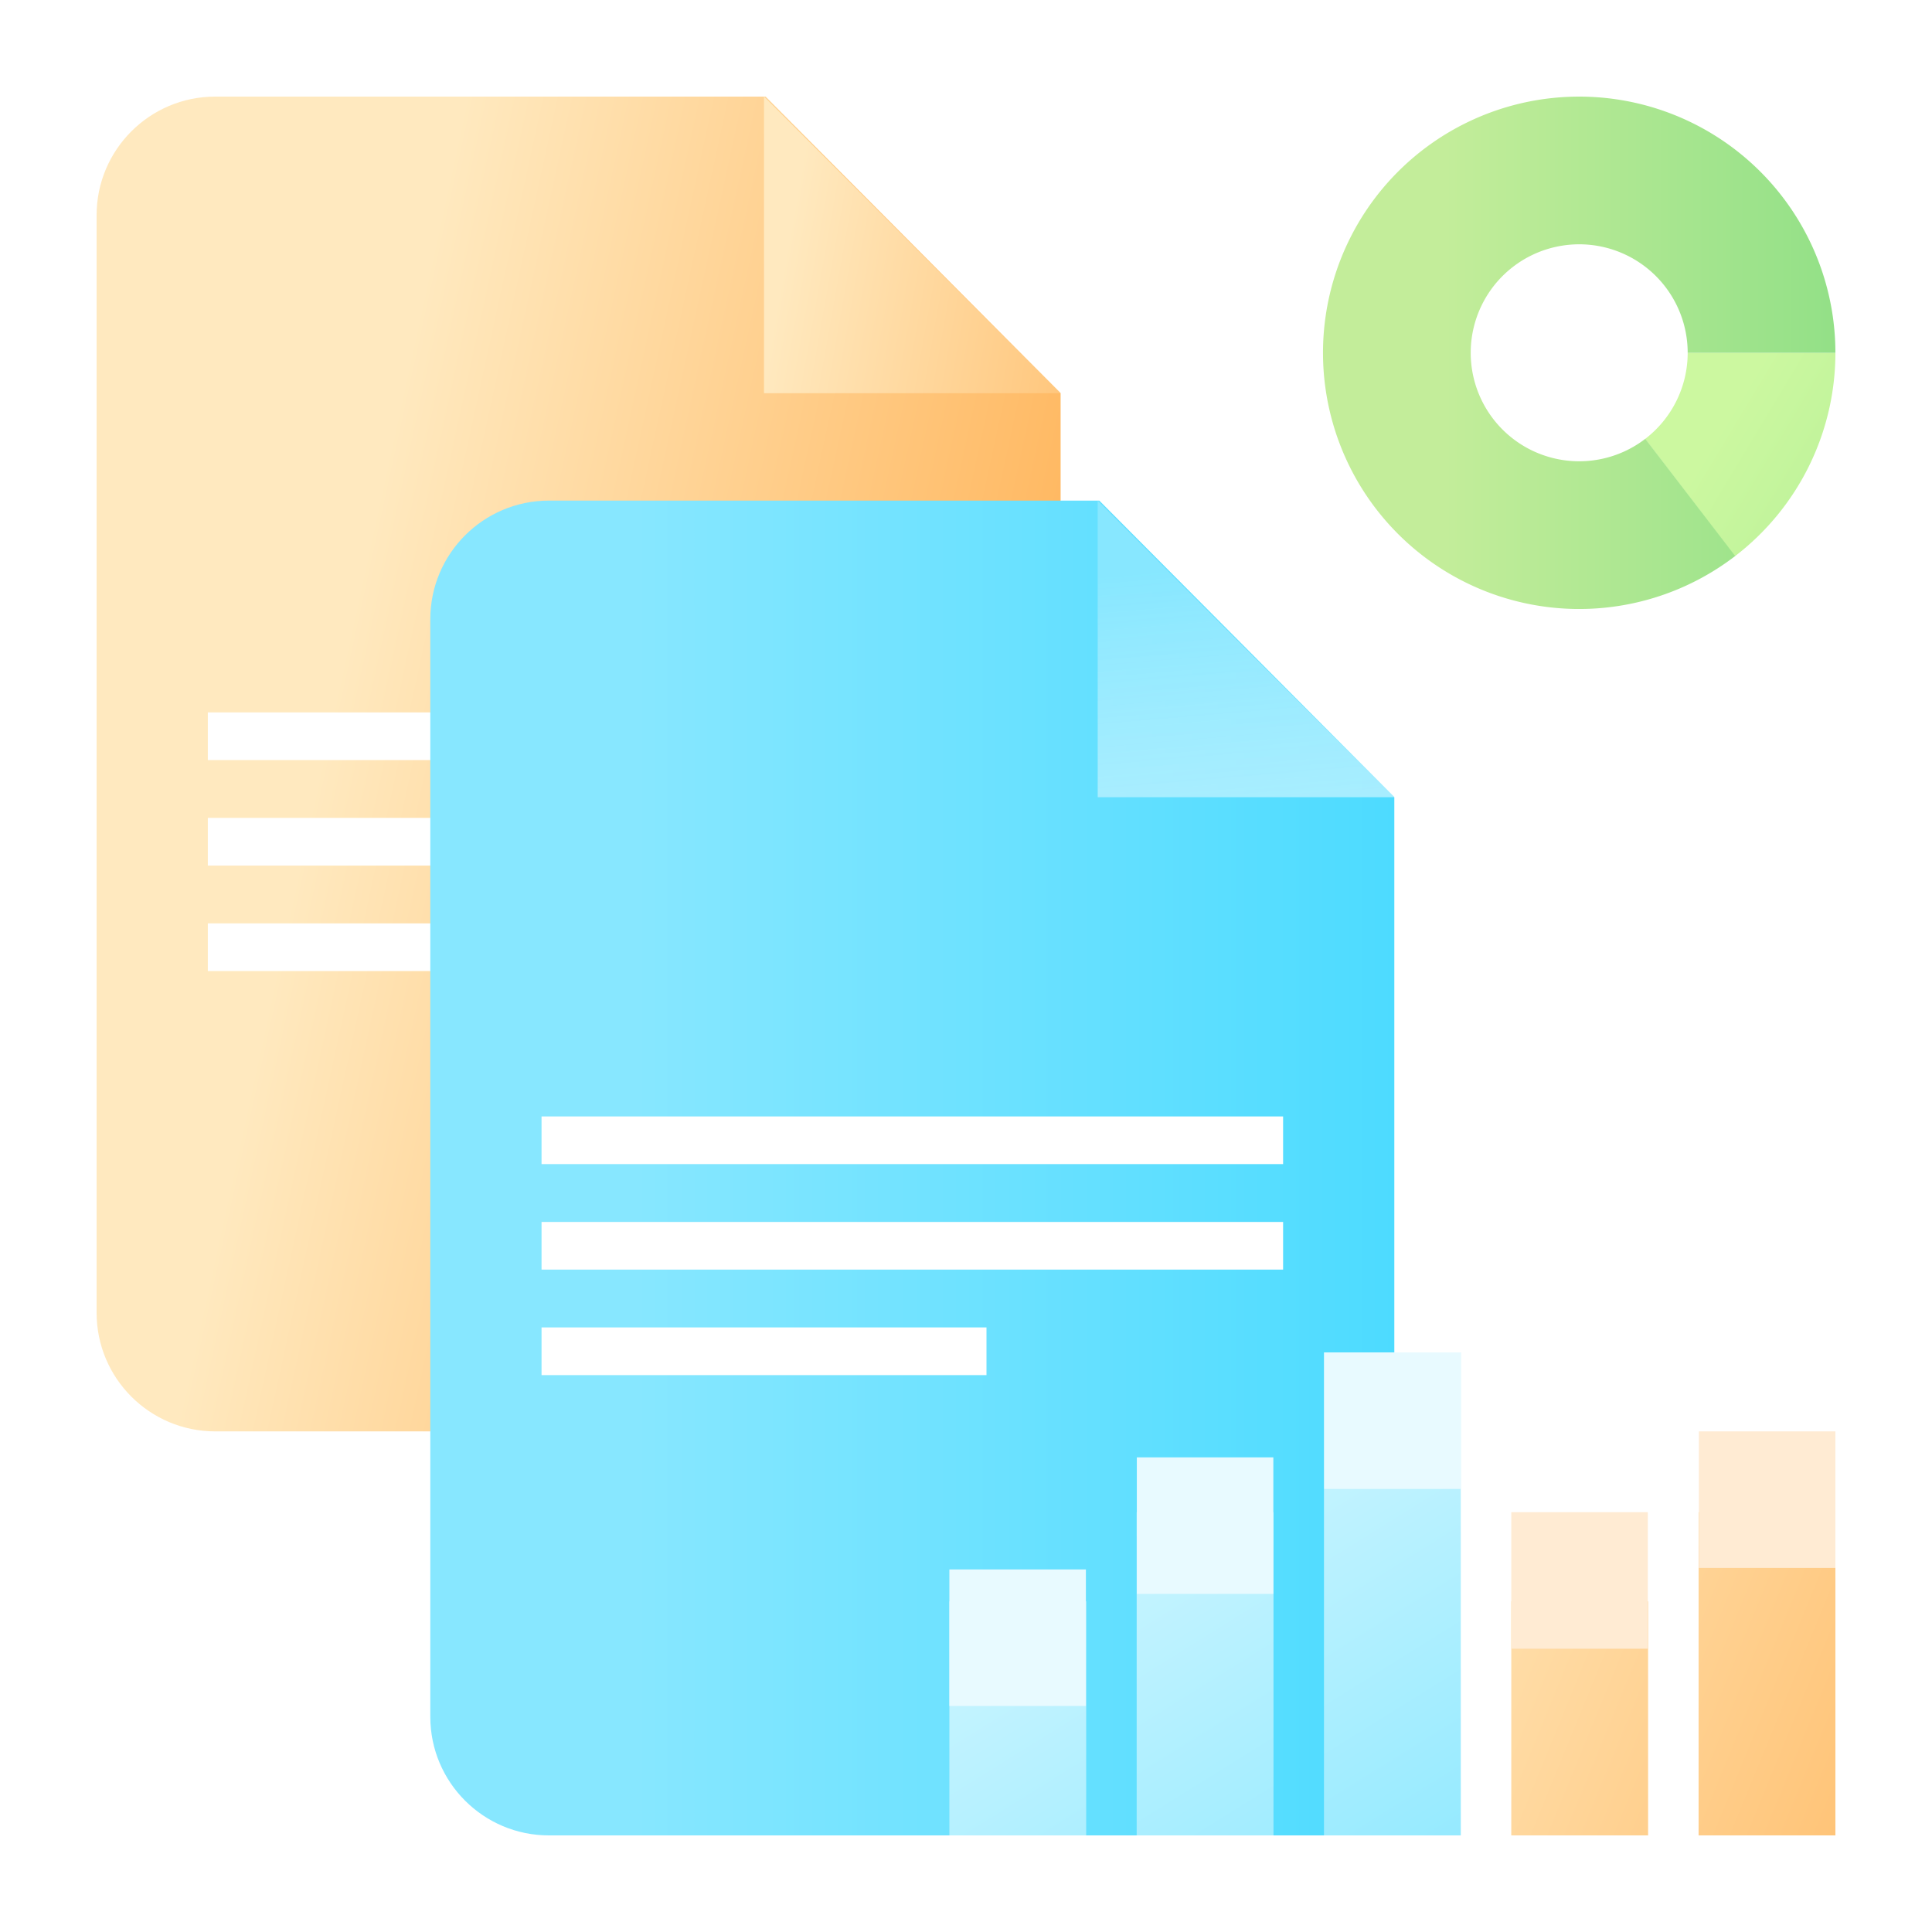
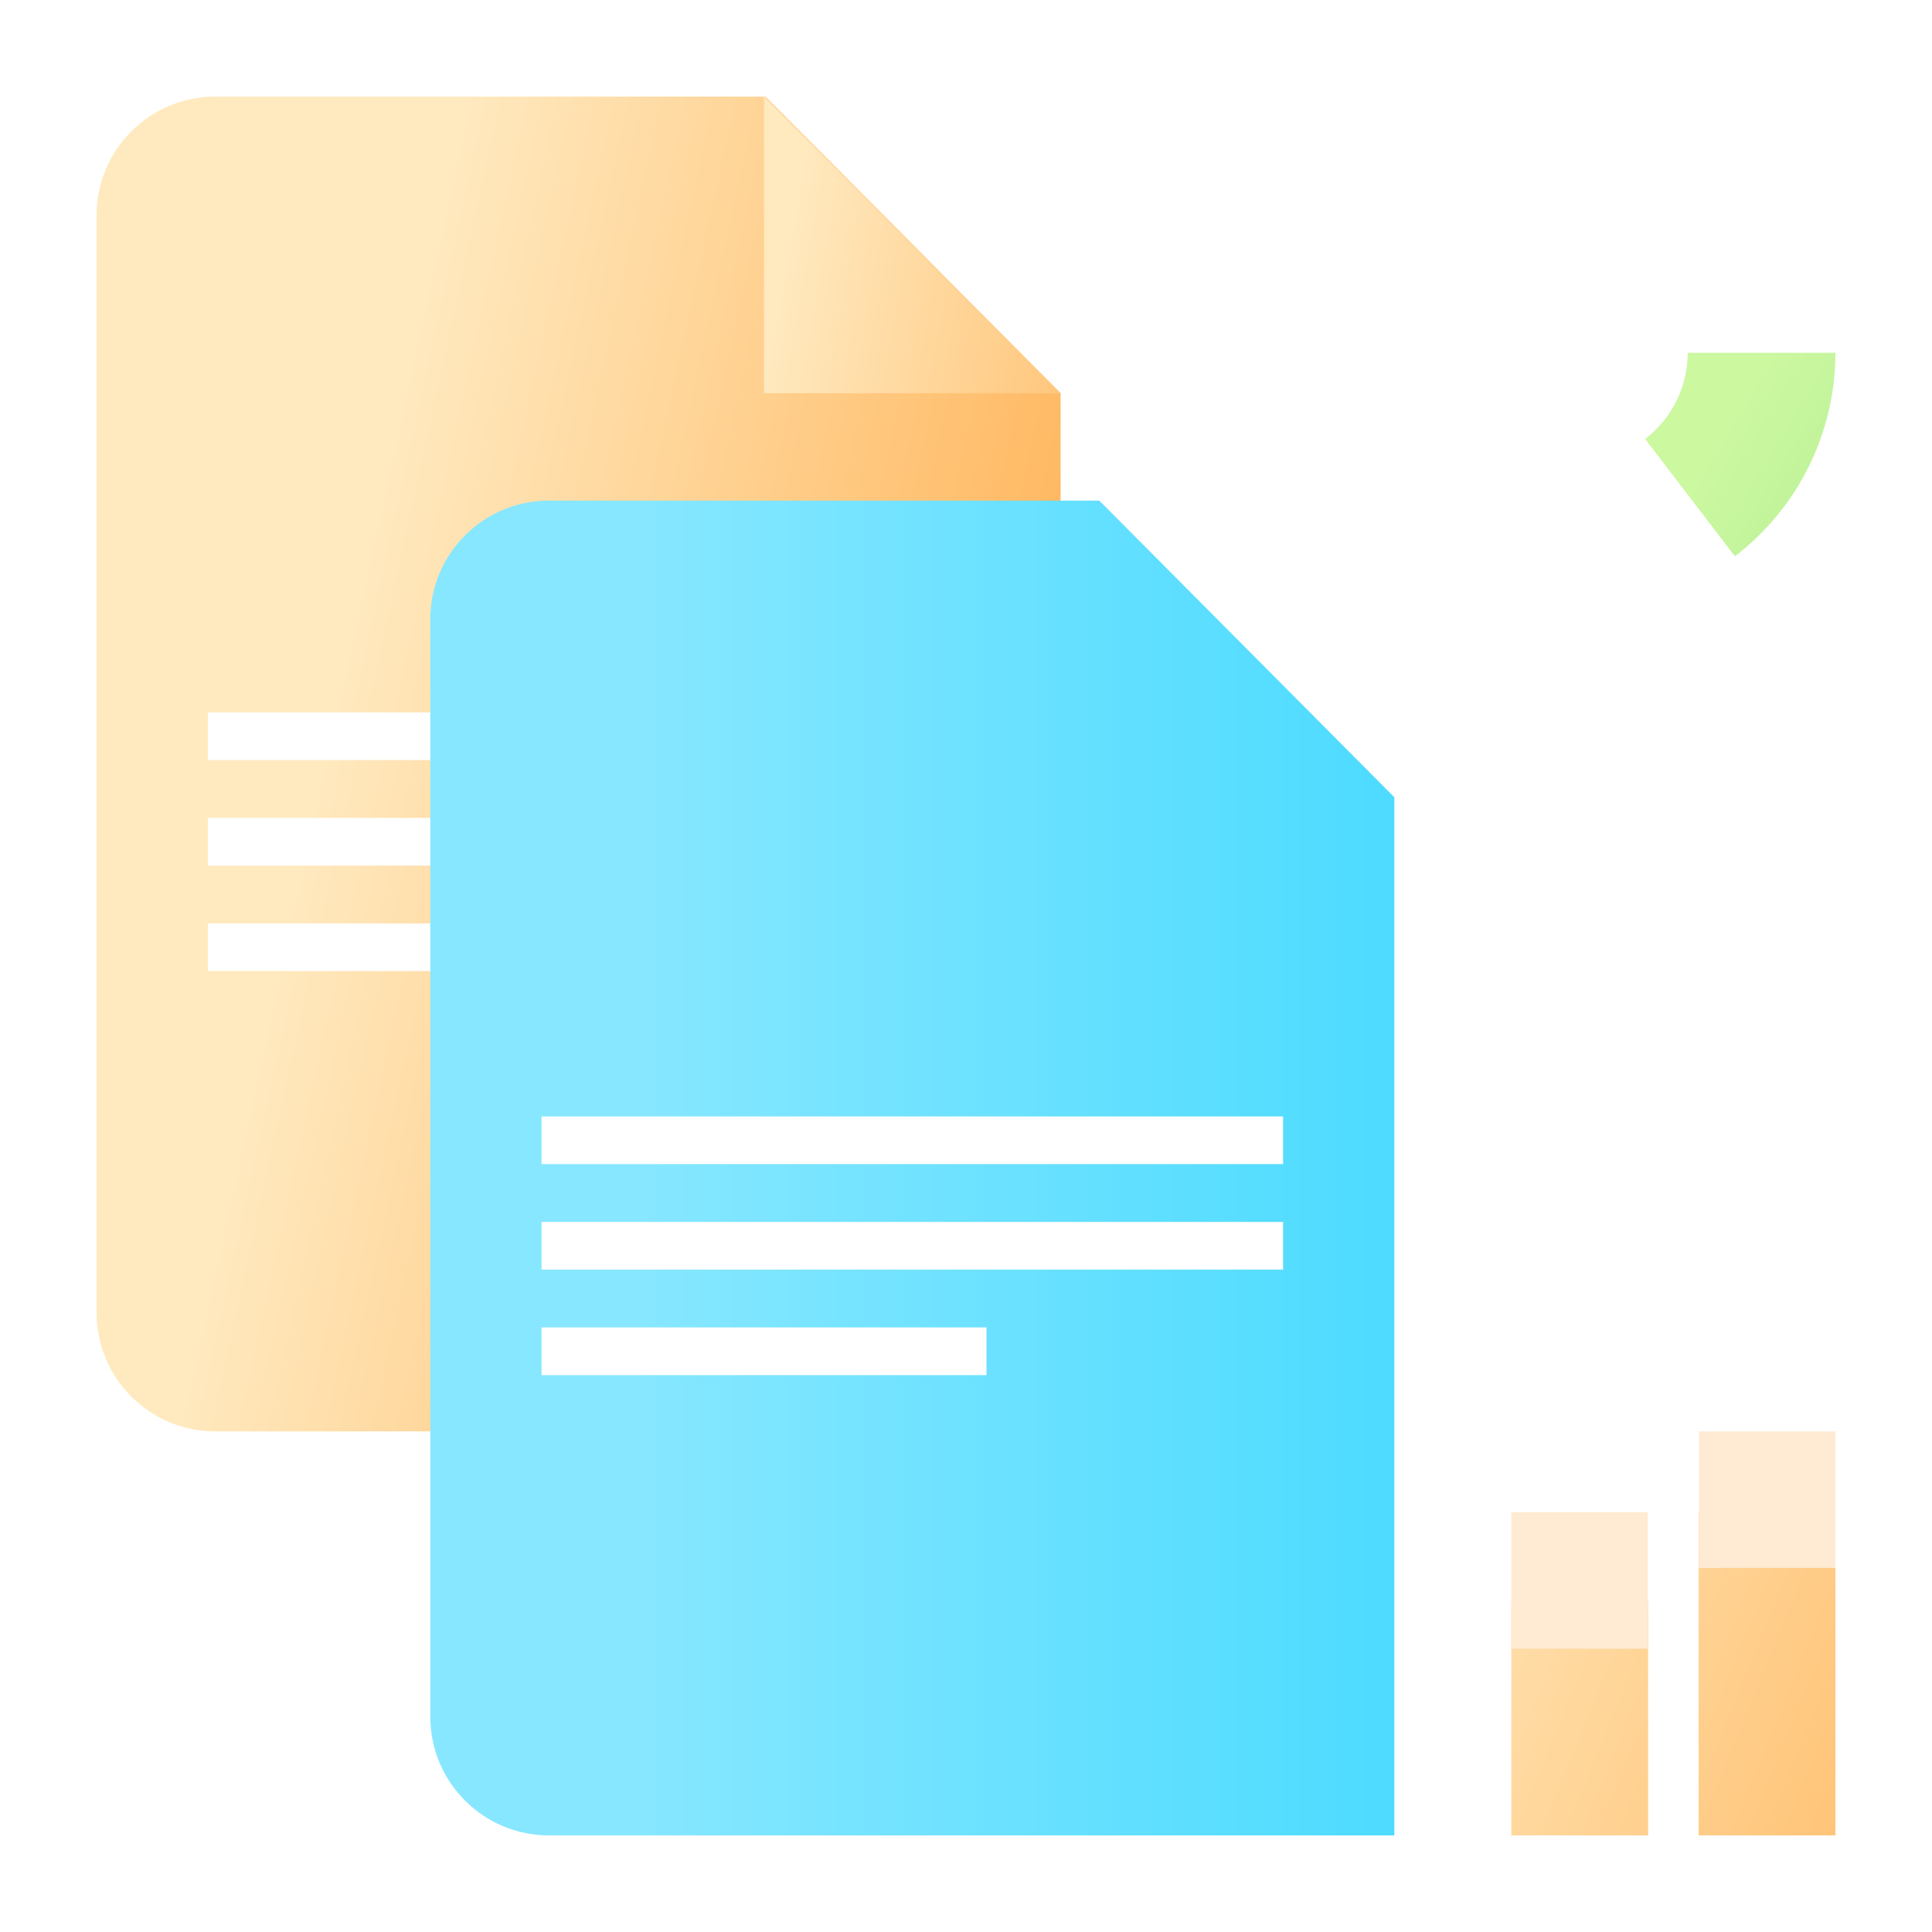
<svg xmlns="http://www.w3.org/2000/svg" width="200" height="200" fill="none">
  <path fill="#fff" d="M0 0h200v200H0z" />
  <path fill="url(#a)" d="M10 22.282C10 15.5 15.499 10 22.282 10h56.975l30.537 30.706v107.471H22.282C15.5 148.177 10 142.678 10 135.894V22.282Z" />
  <path fill="url(#b)" d="M79.088 40.706V10l30.706 30.706H79.088Z" />
  <path fill="#fff" fill-rule="evenodd" d="M21.514 73.747H98.28v4.936H21.514v-4.936Zm0 10.921H98.28v4.937H21.514v-4.937Zm46.06 10.92h-46.06v4.937h46.06v-4.936Z" clip-rule="evenodd" />
  <path fill="url(#c)" d="M44.545 64.106c0-6.784 5.499-12.283 12.282-12.283h56.974l30.538 30.707V190H56.827c-6.783 0-12.282-5.499-12.282-12.282V64.106Z" />
-   <path fill="url(#d)" d="M113.633 82.53V51.822l30.706 30.706h-30.706Z" />
  <path fill="#fff" fill-rule="evenodd" d="M56.06 115.572h76.766v4.937H56.061v-4.937Zm.001 10.922h76.765v4.937H56.061v-4.937Zm46.059 10.92H56.061v4.937h46.059v-4.937Z" clip-rule="evenodd" />
  <path fill="url(#e)" d="M190 36.522a26.53 26.53 0 0 1-10.406 21.063l-9.292-12.145a11.232 11.232 0 0 0 4.406-8.918H190Z" />
-   <path fill="url(#f)" d="M190 36.522a26.523 26.523 0 0 0-37.863-23.974 26.52 26.52 0 0 0-5.479 44.478 26.52 26.52 0 0 0 32.971.532l-9.312-12.13a11.23 11.23 0 1 1 4.391-8.906H190Z" />
-   <path fill="url(#g)" fill-rule="evenodd" d="M151.221 140h-14.162v50h14.162v-50Zm-33.552 16.541h14.162V190h-14.162v-33.459Zm-19.39 9.231h14.163V190H98.279v-24.228Z" clip-rule="evenodd" />
  <path fill="url(#h)" fill-rule="evenodd" d="M190 156.541h-14.162V190H190v-33.459Zm-19.389 9.231h-14.163V190h14.163v-24.228Z" clip-rule="evenodd" />
-   <path fill="#E8FAFF" fill-rule="evenodd" d="M151.221 140h-14.133v14.133h14.133V140Zm-33.537 10.867h14.132V165h-14.132v-14.133Zm-19.405 11.602h14.133v14.133H98.279v-14.133Z" clip-rule="evenodd" />
  <path fill="#FFEBD3" fill-rule="evenodd" d="M190 148.177h-14.133v14.133H190v-14.133Zm-19.419 8.364h-14.133v14.133h14.133v-14.133Z" clip-rule="evenodd" />
  <defs>
    <linearGradient id="a" x1="112.972" x2="27.178" y1="125.048" y2="106.363" gradientUnits="userSpaceOnUse">
      <stop stop-color="#FFAC4A" />
      <stop offset="1" stop-color="#FFE9BF" />
    </linearGradient>
    <linearGradient id="b" x1="132.43" x2="78.857" y1="49.747" y2="40.239" gradientUnits="userSpaceOnUse">
      <stop stop-color="#FFAC4A" />
      <stop offset="1" stop-color="#FFE9BF" />
    </linearGradient>
    <linearGradient id="c" x1="144.339" x2="65.785" y1="51.823" y2="51.823" gradientUnits="userSpaceOnUse">
      <stop stop-color="#4DDBFF" />
      <stop offset="1" stop-color="#87E7FF" />
    </linearGradient>
    <linearGradient id="d" x1="125.845" x2="130.35" y1="58.534" y2="112.103" gradientUnits="userSpaceOnUse">
      <stop stop-color="#87E7FF" />
      <stop offset="1" stop-color="#F0FCFF" stop-opacity=".65" />
    </linearGradient>
    <linearGradient id="e" x1="179.823" x2="228.353" y1="41.366" y2="70.582" gradientUnits="userSpaceOnUse">
      <stop stop-color="#CCF8A0" />
      <stop offset="1" stop-color="#93E087" />
    </linearGradient>
    <linearGradient id="f" x1="149.563" x2="190" y1="10" y2="10" gradientUnits="userSpaceOnUse">
      <stop stop-color="#C3ED9A" />
      <stop offset="1" stop-color="#93E087" />
    </linearGradient>
    <linearGradient id="g" x1="144.14" x2="175.265" y1="140" y2="190" gradientUnits="userSpaceOnUse">
      <stop stop-color="#CBF5FF" />
      <stop offset="1" stop-color="#87E7FF" />
    </linearGradient>
    <linearGradient id="h" x1="219.242" x2="129.402" y1="219.957" y2="183.157" gradientUnits="userSpaceOnUse">
      <stop stop-color="#FFAC4A" />
      <stop offset="1" stop-color="#FFE9BF" />
    </linearGradient>
  </defs>
</svg>